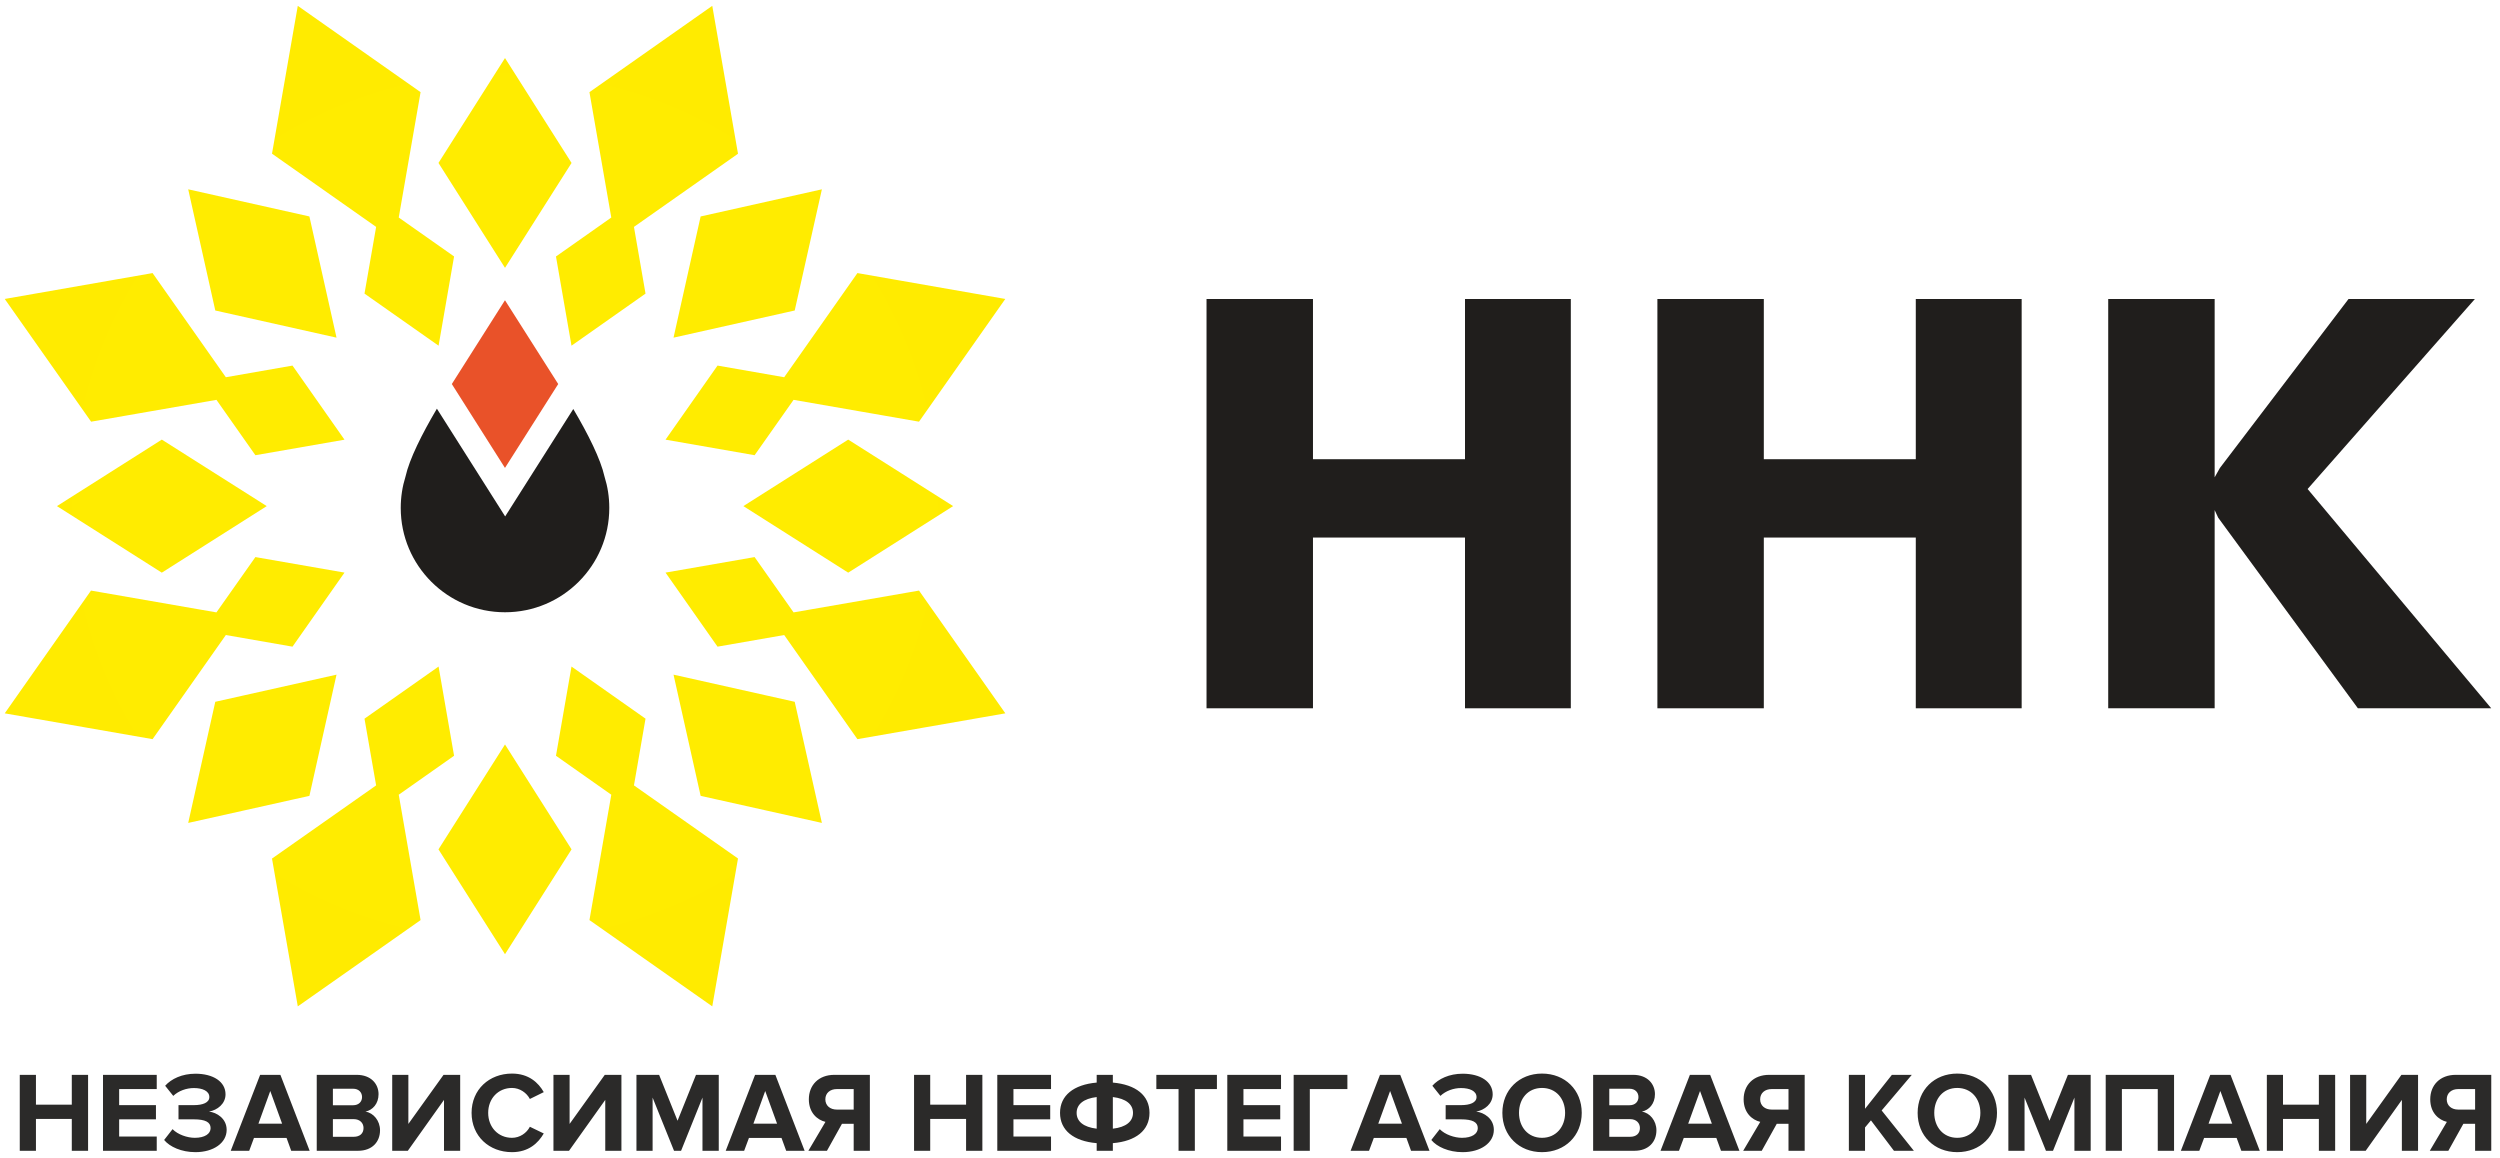
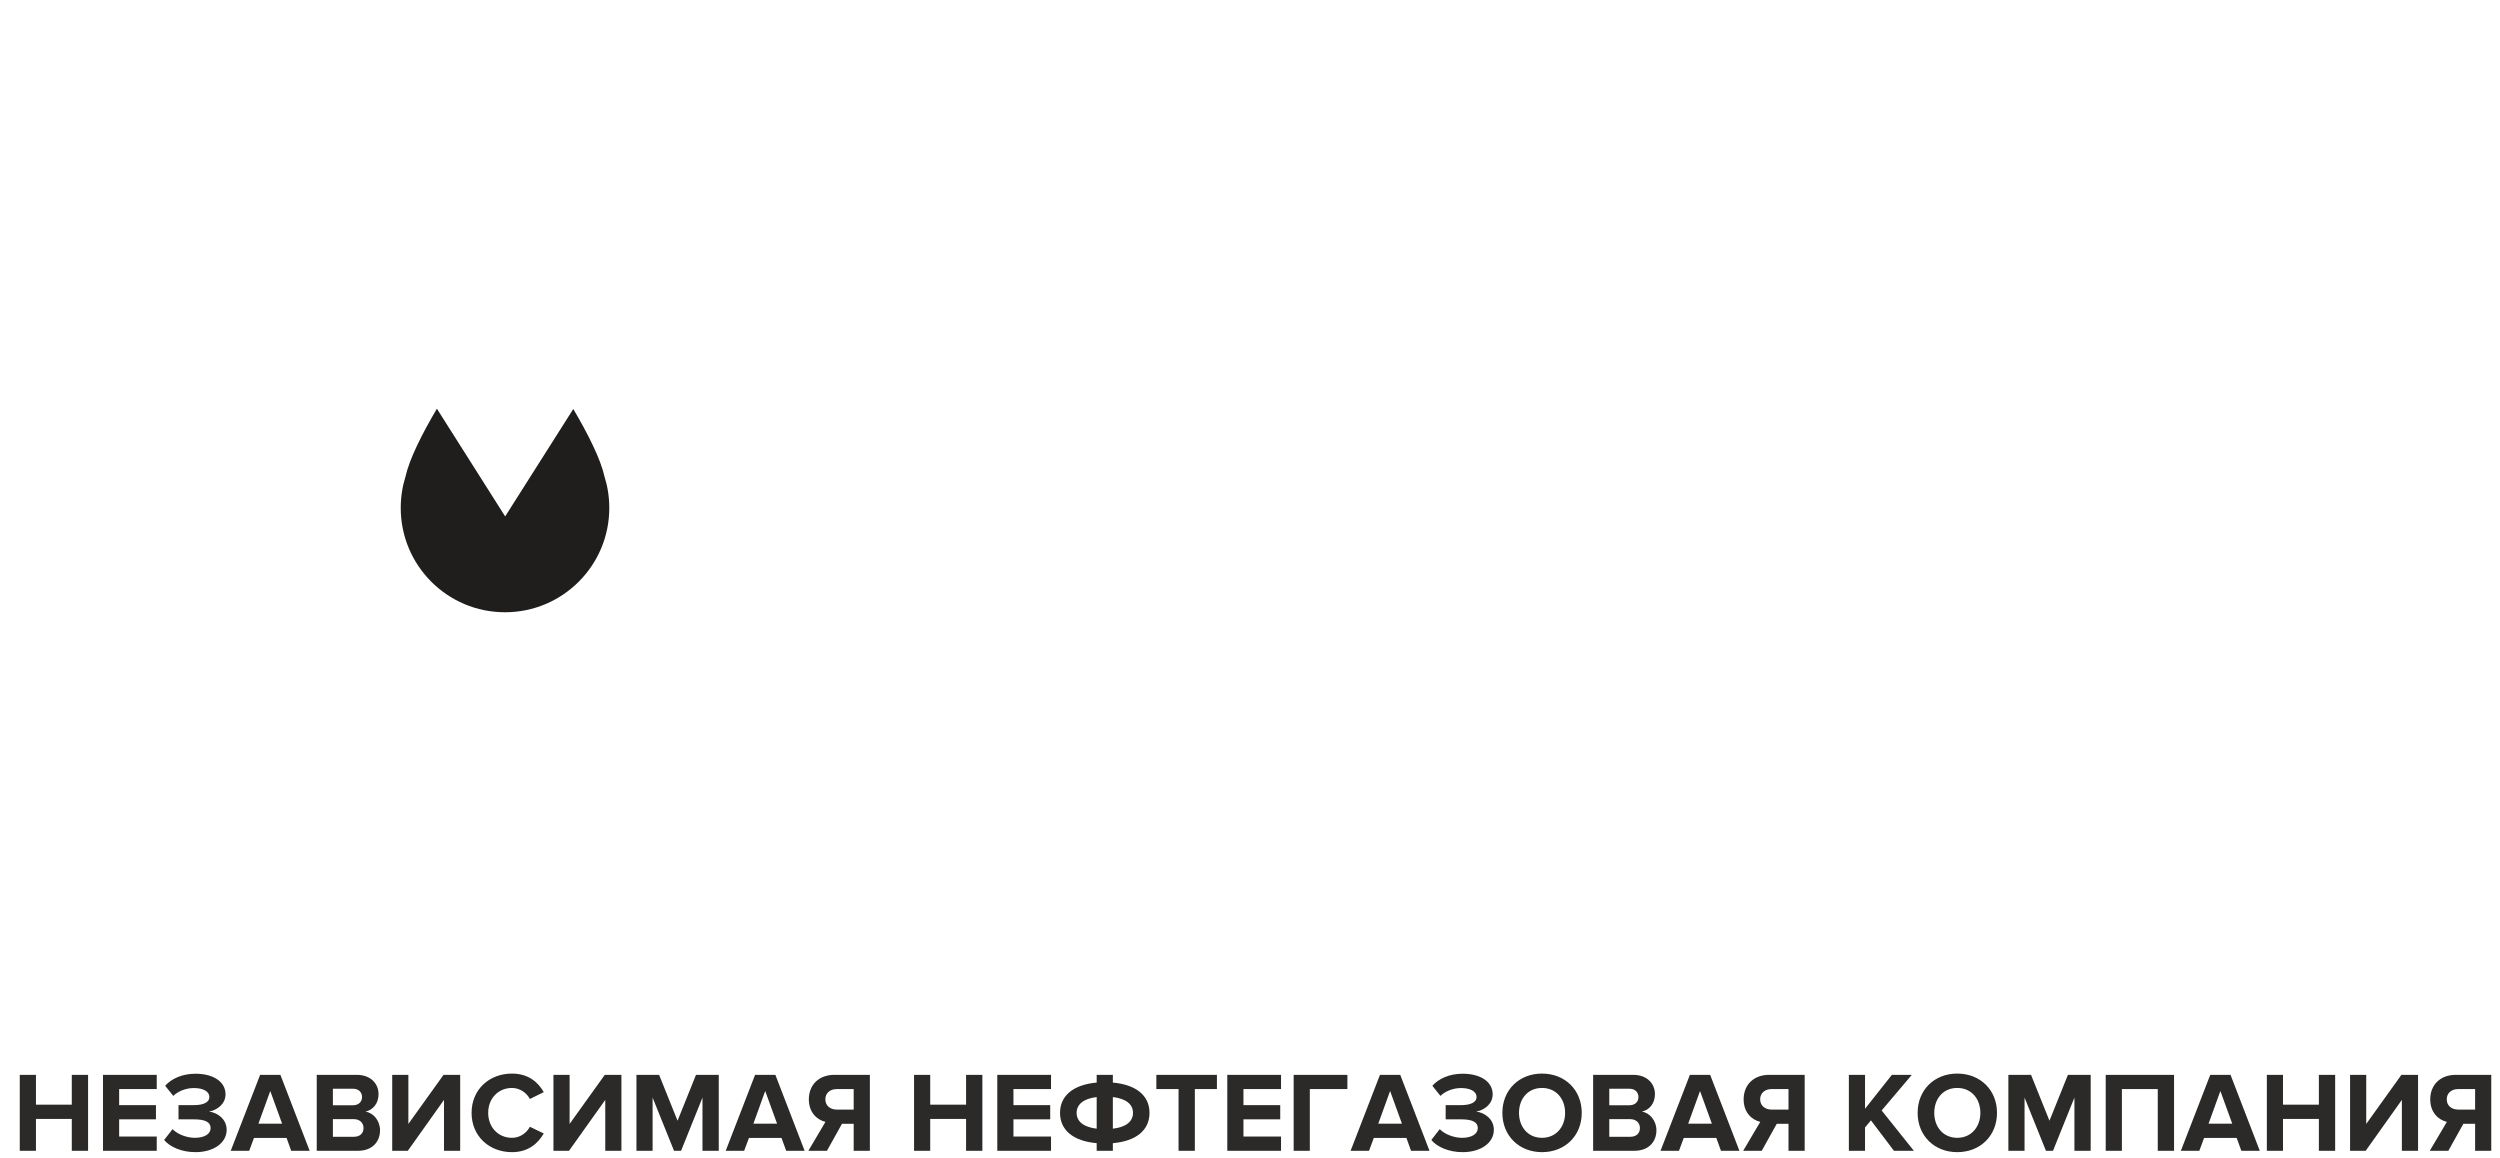
<svg xmlns="http://www.w3.org/2000/svg" width="95" height="44" viewBox="0 0 95 44" fill="none">
-   <path d="M49.893 11.362V17.45H55.67V11.362H59.691V26.915H55.67V20.427H49.893V26.915H45.848V11.362H49.893Z" fill="#201E1C" />
-   <path d="M67.025 11.362V17.45H72.8V11.362H76.823V26.915H72.8V20.427H67.025V26.915H62.981V11.362H67.025Z" fill="#201E1C" />
-   <path d="M84.157 11.362V18.138L84.356 17.783L89.244 11.362H94.046L87.689 18.582L94.667 26.915H89.6L84.291 19.672L84.157 19.383V26.915H80.112V11.362H84.157Z" fill="#201E1C" />
  <path d="M22.972 18.112C22.823 17.442 22.349 16.499 21.785 15.542L19.196 19.624L16.602 15.53C16.036 16.491 15.558 17.439 15.409 18.11C15.291 18.487 15.228 18.886 15.228 19.302C15.228 21.49 17.001 23.266 19.19 23.266C21.38 23.266 23.153 21.49 23.153 19.302C23.153 18.886 23.09 18.487 22.972 18.112Z" fill="#201E1C" />
-   <path fill-rule="evenodd" clip-rule="evenodd" d="M11.354 31.91L14.293 29.845L14.067 28.55L13.851 27.31L13.893 27.281V27.28L16.666 25.329L17.255 28.719L15.152 30.199L15.982 34.964L13.918 36.415L11.316 38.242L10.336 32.625L11.354 31.91ZM8.225 15.194L9.164 16.529V16.529L9.705 17.298L13.091 16.708L11.115 13.892L8.582 14.335L5.798 10.377L0.18 11.36L3.462 16.024L5.705 15.633L8.225 15.194ZM11.323 0.227L15.982 3.502L15.152 8.266L17.255 9.745L16.666 13.136L13.851 11.157L14.293 8.622L12.3 7.221V7.22H12.3L10.336 5.84L11.18 0.998H11.18V0.998L11.315 0.227H11.323ZM27.067 0.227L28.044 5.842L24.09 8.622L24.53 11.157L21.717 13.136L21.285 10.655L21.127 9.746L21.957 9.162H21.957L22.629 8.689H22.629L23.229 8.266L22.399 3.502L27.058 0.227H27.067ZM34.922 22.442L30.156 23.271L28.675 21.169L25.29 21.759L27.266 24.573L29.799 24.131L32.582 28.088L38.203 27.107L34.922 22.442ZM12.788 25.637L8.181 26.668L7.152 31.271L11.205 30.366H11.205L11.757 30.244L12.788 25.637ZM2.164 19.232L5.63 21.432L6.149 21.761L10.136 19.232L6.149 16.705L2.164 19.232ZM25.594 25.637L26.624 30.242L26.735 30.267L31.232 31.271L30.199 26.668L25.594 25.637ZM16.662 32.276L18.024 34.423L18.846 35.718L19.19 36.26L20.687 33.901L21.719 32.276L19.19 28.29L16.662 32.276ZM28.248 19.232L32.232 21.761L36.219 19.232L32.232 16.705L30.195 17.997V17.997L28.248 19.232ZM12.788 12.831L12.574 11.874L11.757 8.225L7.152 7.194L7.92 10.63L8.181 11.799L12.788 12.831ZM25.594 12.831L28.751 12.123H28.752L30.199 11.799L31.232 7.194L26.624 8.225L25.594 12.831ZM21.719 6.192L19.19 2.206L18.298 3.612H18.298L16.662 6.192L19.19 10.178L21.719 6.192ZM24.53 27.309L21.717 25.329L21.127 28.719L23.229 30.199L23.127 30.79V30.79H23.126L22.554 34.075L22.399 34.963L27.066 38.242L28.044 32.623L24.09 29.845L24.53 27.309ZM27.266 13.892L25.939 15.782H25.939L25.29 16.707L28.675 17.298L30.156 15.194L33.106 15.707H33.107L34.922 16.024L38.201 11.36L32.582 10.377L30.742 12.995H30.742L29.799 14.335L27.266 13.892ZM11.115 24.573L13.091 21.759L9.705 21.169L8.766 22.502L8.224 23.271L7.522 23.149H7.521L3.458 22.442L0.652 26.434L0.18 27.107L5.798 28.088L6.103 27.654V27.654L8.582 24.131L11.115 24.573Z" fill="url(#paint0_radial_680_39609)" />
-   <path d="M21.212 14.593L19.189 17.781L17.169 14.593L19.189 11.409L21.212 14.593Z" fill="#E95229" />
  <path d="M3.347 43.73V40.844H2.728V41.978H1.366V40.844H0.751V43.73H1.366V42.519H2.728V43.73H3.347ZM5.956 43.73V43.189H4.528V42.535H5.926V41.995H4.528V41.385H5.956V40.844H3.914V43.73H5.956ZM7.427 43.782C8.115 43.782 8.613 43.431 8.613 42.934C8.613 42.501 8.232 42.272 7.942 42.241C8.258 42.185 8.57 41.947 8.57 41.584C8.57 41.103 8.102 40.801 7.427 40.801C6.921 40.801 6.51 40.995 6.276 41.259L6.584 41.644C6.787 41.45 7.085 41.346 7.367 41.346C7.695 41.346 7.955 41.458 7.955 41.688C7.955 41.899 7.709 41.995 7.367 41.995H6.783V42.535H7.367C7.799 42.535 8.003 42.639 8.003 42.869C8.003 43.085 7.782 43.237 7.401 43.237C7.12 43.237 6.757 43.115 6.557 42.908L6.237 43.319C6.449 43.578 6.895 43.782 7.427 43.782ZM11.767 43.73L10.655 40.844H9.885L8.768 43.73H9.47L9.651 43.241H10.889L11.066 43.73H11.767ZM10.72 42.7H9.82L10.27 41.458L10.72 42.7ZM13.602 43.73C14.151 43.73 14.441 43.384 14.441 42.951C14.441 42.588 14.194 42.289 13.887 42.241C14.16 42.185 14.385 41.943 14.385 41.579C14.385 41.194 14.104 40.844 13.554 40.844H12.036V43.73H13.602ZM13.42 41.999H12.65V41.372H13.42C13.627 41.372 13.758 41.506 13.758 41.688C13.758 41.869 13.627 41.999 13.42 41.999ZM13.441 43.198H12.65V42.527H13.441C13.684 42.527 13.814 42.683 13.814 42.864C13.814 43.072 13.675 43.198 13.441 43.198ZM15.497 43.73L16.872 41.796V43.73H17.487V40.844H16.855L15.518 42.709V40.844H14.904V43.73H15.497ZM19.456 43.782C20.092 43.782 20.455 43.431 20.663 43.072L20.135 42.817C20.014 43.055 19.754 43.237 19.456 43.237C18.932 43.237 18.551 42.834 18.551 42.289C18.551 41.744 18.932 41.342 19.456 41.342C19.754 41.342 20.014 41.528 20.135 41.761L20.663 41.501C20.46 41.142 20.092 40.796 19.456 40.796C18.59 40.796 17.92 41.402 17.92 42.289C17.92 43.176 18.59 43.782 19.456 43.782ZM21.623 43.73L23 41.796V43.73H23.614V40.844H22.982L21.645 42.709V40.844H21.031V43.73H21.623ZM27.313 43.73V40.844H26.448L25.747 42.588L25.046 40.844H24.185V43.73H24.799V41.709L25.613 43.73H25.881L26.694 41.709V43.73H27.313ZM30.576 43.73L29.464 40.844H28.693L27.577 43.73H28.278L28.46 43.241H29.697L29.875 43.73H30.576ZM29.529 42.7H28.629L29.078 41.458L29.529 42.7ZM31.424 43.73L31.995 42.704H32.44V43.73H33.055V40.844H31.705C31.104 40.844 30.736 41.238 30.736 41.774C30.736 42.285 31.056 42.557 31.367 42.631L30.718 43.73H31.424ZM31.796 42.164C31.549 42.164 31.363 42.017 31.363 41.774C31.363 41.532 31.549 41.385 31.796 41.385H32.44V42.164H31.796ZM37.33 43.73V40.844H36.711V41.978H35.348V40.844H34.734V43.73H35.348V42.519H36.711V43.73H37.33ZM39.939 43.73V43.189H38.511V42.535H39.908V41.995H38.511V41.385H39.939V40.844H37.897V43.73H39.939ZM42.288 43.73V43.44C43.162 43.366 43.681 42.955 43.681 42.289C43.681 41.623 43.162 41.216 42.288 41.138V40.844H41.674V41.138C40.8 41.216 40.281 41.627 40.281 42.289C40.281 42.955 40.8 43.366 41.674 43.44V43.73H42.288ZM43.054 42.289C43.054 42.618 42.786 42.834 42.288 42.89V41.688C42.786 41.748 43.054 41.96 43.054 42.289ZM40.912 42.289C40.912 41.964 41.176 41.748 41.674 41.688V42.89C41.176 42.83 40.912 42.618 40.912 42.289ZM45.404 43.73V41.385H46.243V40.844H43.941V41.385H44.785V43.73H45.404ZM48.679 43.73V43.189H47.251V42.535H48.649V41.995H47.251V41.385H48.679V40.844H46.637V43.73H48.679ZM49.773 43.73V41.385H51.201V40.844H49.159V43.73H49.773ZM54.321 43.73L53.209 40.844H52.439L51.323 43.73H52.023L52.205 43.241H53.443L53.62 43.73H54.321ZM53.274 42.7H52.374L52.824 41.458L53.274 42.7ZM55.58 43.782C56.268 43.782 56.766 43.431 56.766 42.934C56.766 42.501 56.385 42.272 56.095 42.241C56.411 42.185 56.722 41.947 56.722 41.584C56.722 41.103 56.255 40.801 55.58 40.801C55.074 40.801 54.663 40.995 54.429 41.259L54.736 41.644C54.94 41.45 55.238 41.346 55.519 41.346C55.848 41.346 56.108 41.458 56.108 41.688C56.108 41.899 55.861 41.995 55.519 41.995H54.935V42.535H55.519C55.952 42.535 56.156 42.639 56.156 42.869C56.156 43.085 55.935 43.237 55.554 43.237C55.273 43.237 54.909 43.115 54.71 42.908L54.39 43.319C54.602 43.578 55.048 43.782 55.58 43.782ZM58.596 43.782C59.47 43.782 60.106 43.159 60.106 42.289C60.106 41.419 59.47 40.796 58.596 40.796C57.726 40.796 57.09 41.419 57.09 42.289C57.09 43.159 57.726 43.782 58.596 43.782ZM58.596 43.237C58.064 43.237 57.722 42.825 57.722 42.289C57.722 41.748 58.064 41.342 58.596 41.342C59.128 41.342 59.474 41.748 59.474 42.289C59.474 42.825 59.128 43.237 58.596 43.237ZM62.105 43.73C62.654 43.73 62.944 43.384 62.944 42.951C62.944 42.588 62.697 42.289 62.39 42.241C62.663 42.185 62.888 41.943 62.888 41.579C62.888 41.194 62.607 40.844 62.057 40.844H60.539V43.73H62.105ZM61.923 41.999H61.153V41.372H61.923C62.131 41.372 62.261 41.506 62.261 41.688C62.261 41.869 62.131 41.999 61.923 41.999ZM61.944 43.198H61.153V42.527H61.944C62.187 42.527 62.317 42.683 62.317 42.864C62.317 43.072 62.178 43.198 61.944 43.198ZM66.098 43.73L64.986 40.844H64.216L63.1 43.73H63.801L63.983 43.241H65.22L65.397 43.73H66.098ZM65.051 42.7H64.151L64.601 41.458L65.051 42.7ZM66.946 43.73L67.517 42.704H67.963V43.73H68.578V40.844H67.228C66.626 40.844 66.258 41.238 66.258 41.774C66.258 42.285 66.579 42.557 66.89 42.631L66.241 43.73H66.946ZM67.319 42.164C67.072 42.164 66.886 42.017 66.886 41.774C66.886 41.532 67.072 41.385 67.319 41.385H67.963V42.164H67.319ZM72.727 43.73L71.503 42.198L72.649 40.844H71.892L70.871 42.133V40.844H70.257V43.73H70.871V42.843L71.096 42.574L71.97 43.73H72.727ZM74.375 43.782C75.25 43.782 75.886 43.159 75.886 42.289C75.886 41.419 75.25 40.796 74.375 40.796C73.506 40.796 72.87 41.419 72.87 42.289C72.87 43.159 73.506 43.782 74.375 43.782ZM74.375 43.237C73.843 43.237 73.502 42.825 73.502 42.289C73.502 41.748 73.843 41.342 74.375 41.342C74.908 41.342 75.254 41.748 75.254 42.289C75.254 42.825 74.908 43.237 74.375 43.237ZM79.446 43.73V40.844H78.581L77.88 42.588L77.179 40.844H76.318V43.73H76.933V41.709L77.746 43.73H78.014L78.828 41.709V43.73H79.446ZM82.614 43.73V40.844H80.017V43.73H80.632V41.385H81.995V43.73H82.614ZM85.872 43.73L84.76 40.844H83.99L82.873 43.73H83.574L83.756 43.241H84.993L85.171 43.73H85.872ZM84.825 42.7H83.925L84.374 41.458L84.825 42.7ZM88.736 43.73V40.844H88.117V41.978H86.754V40.844H86.14V43.73H86.754V42.519H88.117V43.73H88.736ZM89.896 43.73L91.271 41.796V43.73H91.886V40.844H91.254L89.917 42.709V40.844H89.303V43.73H89.896ZM93.037 43.73L93.608 42.704H94.054V43.73H94.668V40.844H93.318C92.717 40.844 92.349 41.238 92.349 41.774C92.349 42.285 92.669 42.557 92.981 42.631L92.332 43.73H93.037ZM93.409 42.164C93.162 42.164 92.976 42.017 92.976 41.774C92.976 41.532 93.162 41.385 93.409 41.385H94.054V42.164H93.409Z" fill="#2B2A29" />
  <defs>
    <radialGradient id="paint0_radial_680_39609" cx="0" cy="0" r="1" gradientUnits="userSpaceOnUse" gradientTransform="translate(19.185 19.241) scale(101.803 101.802)">
      <stop stop-color="#FFED00" />
      <stop offset="0.529" stop-color="#FFE800" />
      <stop offset="0.729" stop-color="#F7A707" />
      <stop offset="0.878" stop-color="#E85222" />
      <stop offset="0.988" stop-color="#E85222" />
      <stop offset="1" stop-color="#E85222" />
    </radialGradient>
  </defs>
</svg>